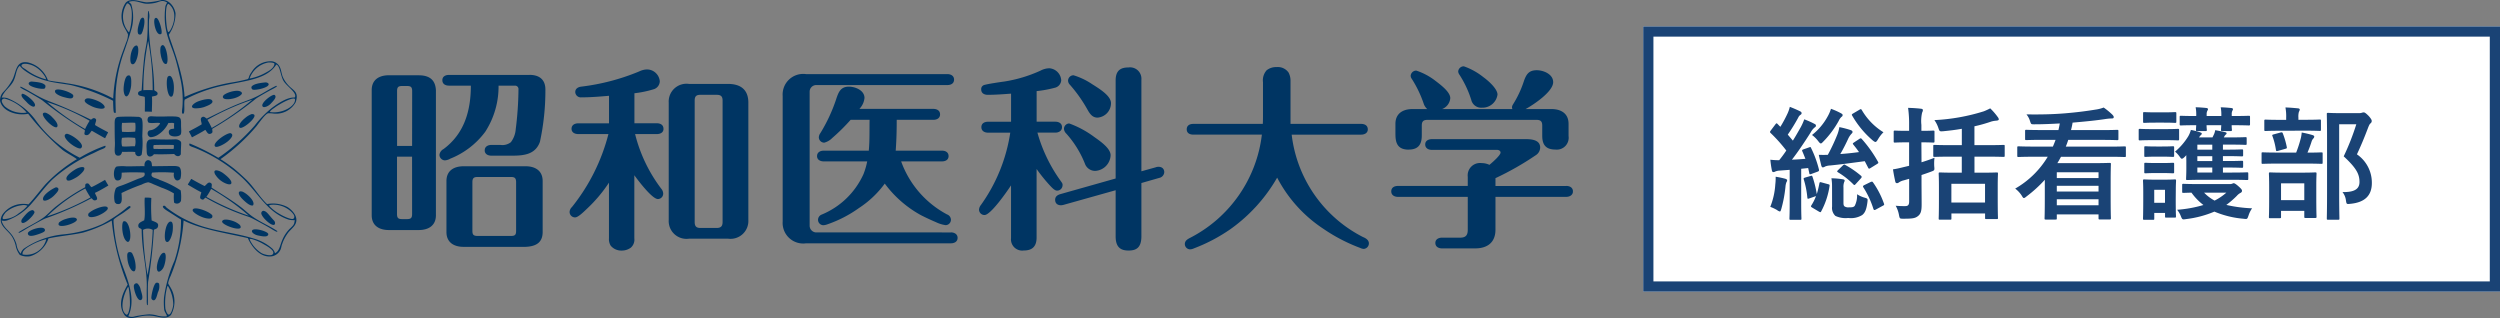
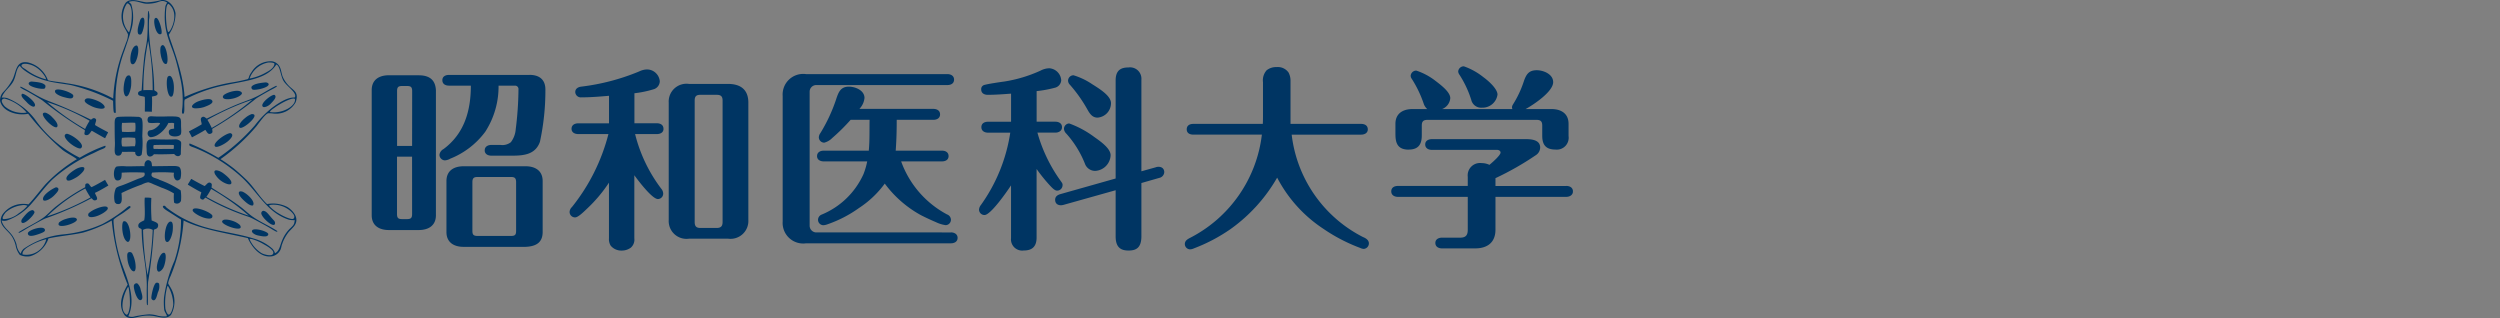
<svg xmlns="http://www.w3.org/2000/svg" width="245.105" height="31.181" viewBox="0 0 245.105 31.181">
  <rect x="0" y="0" width="245.105" height="31.181" fill="#808080" stroke="none" />
  <defs>
    <clipPath id="clip-path">
      <rect id="長方形_1" data-name="長方形 1" width="154.211" height="31.181" transform="translate(0 0)" fill="none" />
    </clipPath>
  </defs>
  <g id="グループ_13371" data-name="グループ 13371" transform="translate(-877.895 -585.409)">
    <g id="グループ_2" data-name="グループ 2" transform="translate(877.895 585.409)">
      <g id="グループ_1" data-name="グループ 1" clip-path="url(#clip-path)">
        <path id="パス_1" data-name="パス 1" d="M13.891,8.856c-.189.089-.356.113-.356.3,0,.3.412.231.658.347.032.471.007.972.006,1.407,0,.011.015.033.024.033.145,0,.522,0,.642.016.011,0,.026-.018.026-.029,0-.357.047-1.138,0-1.451.179-.076.524-.047.559-.274.023-.211-.19-.239-.334-.372.021-1.973-.458-4.057-.513-5.952-.009-.288,0-.7.01-.977a1.547,1.547,0,0,0-.045-.819h-.056v.074c-.054.886,0,1.794-.1,2.733-.056.513-.185,1.028-.252,1.547-.145,1.217-.2,2.248-.272,3.418m.638-4.841a25.054,25.054,0,0,1,.442,4.828,7.072,7.072,0,0,0-.914,0,24.17,24.17,0,0,1,.472-4.828m-.679-.672c.207-.237.492-1.552.168-1.611-.11-.02-.23.119-.265.223-.157.451-.353,1.075-.189,1.374a.216.216,0,0,0,.286.014M24.779,8.786c.313.094,1.653-.211,1.557-.55-.033-.114-.215-.168-.328-.156-.485.049-1.149.134-1.348.424a.239.239,0,0,0,.119.282M15.79,3.336c.121-.056.041-.514-.06-.856-.089-.285-.289-.889-.528-.689s.084,1.787.588,1.545m-.043,1.27a1.994,1.994,0,0,0,.01.74c.056.385.242.969.524.928.39-.069-.073-2.535-.534-1.668M13.018,6.3c.212-.006.35-.378.427-.634.149-.493.17-1.124-.037-1.206-.454-.021-.707,1.071-.607,1.606.034.147.105.238.217.234M22.635,9.7c.524-.065,1.093-.352,1.088-.576-.161-.425-1.258-.161-1.722.149-.125.092-.183.195-.133.3.088.192.5.166.767.132m-10-.485a2.669,2.669,0,0,0,.224-.84c.022-.437.054-1.108-.325-.972-.291.1-.405.893-.416,1.307-.013.454.194,1.078.517.505m6.5,1.4A2.7,2.7,0,0,0,20,10.5c.409-.153,1.039-.389.765-.683-.2-.227-.981-.019-1.366.134-.421.171-.914.607-.259.676M16.861,9.456c.179-.1.257-.938.119-1.483-.212-.833-.526-.445-.537-.445-.224.467-.024,2.179.418,1.928m8.927,1.018c.1.087.506-.029.775-.329.2-.223.64-.633.358-.834-.191-.137-1.532.877-1.133,1.163m-1.117.712a2.047,2.047,0,0,0-.642.386c-.306.244-.722.7-.541.93.259.305,2.174-1.356,1.183-1.316m-2.092,1.865c-.516.043-1.893,1.079-1.453,1.335.175.1.938-.252,1.339-.646.614-.6.12-.679.114-.689m-11.313,1c.022.5-.2,1.287.4,1.206.185-.026.252-.18.308-.375.379.031.832-.032,1.289.023a.342.342,0,0,0,.629.243,7.2,7.2,0,0,0,.06-1.771c.022-.786.089-1.609-.092-1.791a.482.482,0,0,0-.375-.13,18.05,18.05,0,0,0-1.879,0c-.4.039-.365.4-.365.874,0,.54.005,1.072.028,1.717m.69-2c.414.011,1-.05,1.3,0a2.853,2.853,0,0,1-.006.857,7.373,7.373,0,0,1-1.289.016,3.433,3.433,0,0,1,0-.873m-.006,1.467a5.712,5.712,0,0,1,1.288.006,1.677,1.677,0,0,1-.017.82c-.379-.017-.914.064-1.259.006a1.83,1.83,0,0,1-.012-.832m5.206-2.09c-.668-.049-1.213.051-2.336-.025a.476.476,0,0,0-.267.075.435.435,0,0,0,0,.546c.323.11.892-.032,1.112.05.091.034-.2.334-.388.47-.412.3-.6.174-.724.307a.372.372,0,0,0,.215.606,1.506,1.506,0,0,0,.647-.2,2.8,2.8,0,0,0,1.088-1.2c.179.02.468-.048.567.05a1.9,1.9,0,0,0,0,.486.341.341,0,0,1-.211.047c-.258.043-.375.176-.291.475.09.321.858.347,1.108.109.142-.137.067-.564.067-.9,0-.674.036-.852-.589-.9m-2.075,3.7c.592.02,1.278.01,1.991-.022.157.223.492.329.651.028.011-1.264.125-1.157-.142-1.361a.782.782,0,0,0-.4-.108c-.731.04-1.226.012-1.739.012a3.166,3.166,0,0,0-.806.022c-.38.164-.261.713-.261,1.123a1.639,1.639,0,0,0,.024.261c.1.4.495.314.685.045m-.017-.9c.579-.019,1.325-.028,1.961-.005a.869.869,0,0,1-.017.385c-.535,0-1.442.014-1.944,0a.5.5,0,0,1,0-.38m-2.321,9.2c.118-.555-.153-1.875-.632-1.72-.252.082-.179,1.805.4,2.019.132,0,.192-.13.229-.3m3.6.3c.289.093.55-.707.584-1.107.033-.425.046-.939-.243-.884l.013-.008c-.4.076-.6,1.114-.532,1.66.021.154.054.3.178.339M13.3,26.268A2.934,2.934,0,0,0,12.99,24.9a.281.281,0,0,0-.37-.168c-.21.072-.136.477-.125.672.045.488.31,1.184.618,1.2.125.006.173-.178.183-.336m2.082-.011c.033.716.524.245.658-.05.189-.409.327-1.331.077-1.418-.4-.094-.746,1.007-.735,1.468m-.047,1.468c-.267.048-.524,1.324-.489,1.516a.262.262,0,0,0,.2.2c.25.045.36-.511.438-.778a1.274,1.274,0,0,0,.118-.849.24.24,0,0,0-.265-.09m-1.834.093c-.144-.12-.36.028-.377.192-.03.351.31,1.479.657,1.416s.095-.716.017-1.01a1.114,1.114,0,0,0-.3-.6M25.178,12.33c.211-.267.836-1.166,1.111-1.224a3.579,3.579,0,0,1,.541.029,2.206,2.206,0,0,0,2.159-1.11c.359-1.036-.254-1.151-.7-1.649a2.938,2.938,0,0,1-.557-.819c-.134-.325-.144-.639-.279-.945a1.014,1.014,0,0,0-.784-.6,2.178,2.178,0,0,0-2.014,1.071c-.342.454-.185.569-.392.68a16.387,16.387,0,0,1-1.7.349A19.317,19.317,0,0,0,18.09,9.508C18,7,16.566,3.734,16.555,3.39a3.666,3.666,0,0,0,.655-2.065c-.079-.636-.631-1.4-1.375-1.32a7.014,7.014,0,0,1-1.461.226c-.692-.06-1.56-.488-2.052.042a2.349,2.349,0,0,0-.256,2.154c.09.262.414.718.483.955a2.073,2.073,0,0,1-.179.768c-.091.258-.214.573-.278.764A15.067,15.067,0,0,0,11.1,9.662a13.625,13.625,0,0,0-4.564-1.5c-.669-.125-1.1-.137-1.774-.275a.174.174,0,0,1-.082-.066A2.766,2.766,0,0,0,4,6.806a2.731,2.731,0,0,0-1.248-.682c-1.181-.216-1.144.83-1.5,1.62A5.333,5.333,0,0,1,.273,9.075,1.175,1.175,0,0,0,.01,9.9c.224,1.037,1.7,1.483,2.748,1.253A24.269,24.269,0,0,0,6.131,14.7c.446.344.963.567,1.409.906a14.579,14.579,0,0,0-3.069,2.453c-.547.616-1.121,1.4-1.679,1.982a2.5,2.5,0,0,0-2.556,1c-.558.975.468,1.44.925,2.136a2.954,2.954,0,0,1,.379.919,2.147,2.147,0,0,0,.4.893,1.678,1.678,0,0,0,1.041.127,2.756,2.756,0,0,0,1.774-1.741c1.1-.239,2.323-.332,3.394-.571a12.842,12.842,0,0,0,2.806-1.18,22.009,22.009,0,0,0,1.56,6.284c-.616,1.029-.959,2.108-.271,3.033.534.473,1.09.113,1.8.033a3.7,3.7,0,0,1,1.077.015c.658.133,1.242.309,1.643-.114a2.667,2.667,0,0,0-.056-2.706c-.078-.154-.222-.322-.222-.423a2.952,2.952,0,0,1,.245-.695A17.429,17.429,0,0,0,18,21.617c1.772.895,4.181,1.233,6.3,1.729.343.787,1.108,1.815,2.134,1.8A1.151,1.151,0,0,0,27.49,24.5c.1-.214.092-.381.182-.6a4,4,0,0,1,.643-1.168c.135-.15.4-.4.527-.57.581-.758-.129-1.518-.642-1.853a3.09,3.09,0,0,0-2.017-.3c-.768-.732-1.281-1.667-2.04-2.4q-.568-.547-1.174-1.056a15.369,15.369,0,0,0-1.351-.95,18.8,18.8,0,0,0,3.56-3.266m1.291-1.351c.009-.151.327-.333.494-.459a4.39,4.39,0,0,1,.433-.281c.413-.254,1.325-.723,1.518-.546.138.657-1.2,1.48-2.445,1.286m-.148-4.864c.448,0,.532.061.588.116-.033.479-.618.755-1,.963a5.035,5.035,0,0,1-1.439.5,2.4,2.4,0,0,1,1.848-1.577M16.529.38c1.166.909.186,2.762-.015,2.762S16.081.39,16.529.38m-4.1-.009c.058-.062.155-.042.257.075.51.545.062,2.759-.056,2.713a2.325,2.325,0,0,1-.2-2.788M2.156,6.338c.2-.187.858-.031,1.181.148.688.333,1.24,1.172,1.16,1.29a5.612,5.612,0,0,1-1.94-.943c-.155-.12-.6-.309-.4-.5M.456,10.42c-.112-.131-.483-.587-.138-.728.144-.059.172.006.211-.006a4.326,4.326,0,0,1,2.086,1.351A2.693,2.693,0,0,1,.456,10.42M.6,20.788a2.919,2.919,0,0,1,1.54-.666.923.923,0,0,1,.552.052,3.643,3.643,0,0,1-.84.726,2.4,2.4,0,0,1-1.505.584c-.243-.029.084-.532.253-.7m3.911,2.764a2.016,2.016,0,0,1-2.295,1.4c-.08-.369.411-.678.789-.887a5.927,5.927,0,0,1,1.45-.591c.131-.028.056.044.056.074m7.881,7.31c-.732-.459-.258-2.039.14-2.686.005-.021.07-.015.078.016a9.047,9.047,0,0,1,.125,1.779c-.032.315-.144.944-.343.891m4.595-1c-.021.324-.211.976-.433.992-.168.01-.321-.446-.343-.622A6.181,6.181,0,0,1,16.4,28.1a.08.08,0,0,1,.071-.058,3.7,3.7,0,0,1,.515,1.819m8.677-5.032a3.074,3.074,0,0,1-1.153-1.283c-.076-.146.078-.125.112-.125a4.88,4.88,0,0,1,1.264.544c.256.141.947.528.912.828-.033.425-.934.148-1.135.036m.911-4.748a2.517,2.517,0,0,1,2.033.73c.134.149.357.381.191.608-.138.189-.974-.191-1.375-.436a4.122,4.122,0,0,1-1.031-.8c-.039-.073.161-.1.182-.1m-5.168-4.61a21.331,21.331,0,0,0-2.777-1.394c-.082-.034-.069.13-.069.139.006.118.452.234.584.294a15.2,15.2,0,0,1,4.637,2.944c1.6,1.539,2.427,3.39,4.545,4.085a2.244,2.244,0,0,0,.576.043c-.078.372,0,.4-.522.87a3.481,3.481,0,0,0-.757,1.211c-.178.427-.23.948-.664,1.165a1.023,1.023,0,0,0-.247-.442,4.67,4.67,0,0,0-1.863-1.009c-1.561-.485-3.253-.664-4.86-1.142a11.26,11.26,0,0,1-3.643-1.869c-.086-.072-.125-.174-.237-.2a.165.165,0,0,0-.105.026c-.162.14.277.406.584.6.368.226,1.049.682,1.159.728a12.593,12.593,0,0,1-.634,4.024,13.461,13.461,0,0,0-1.032,3.607,6.488,6.488,0,0,0,.02,1.221c.045.256.306.514.241.645a2.585,2.585,0,0,1-.884-.068,2.946,2.946,0,0,0-.864-.131,9.915,9.915,0,0,0-1.375.2A.91.91,0,0,1,12.579,31c.89-1.9-.328-4.074-.808-5.666a15.646,15.646,0,0,1-.61-3.247,3.309,3.309,0,0,1-.026-.532c.067-.166.808-.57,1.036-.747.313-.241.654-.427.63-.518-.065-.25-.4.114-.589.258a14.476,14.476,0,0,1-2.176,1.417,11.939,11.939,0,0,1-3.787,1.011A8.267,8.267,0,0,0,2.32,24.393a.96.96,0,0,0-.289.477,1.626,1.626,0,0,1-.409-.9,3.153,3.153,0,0,0-.4-.858c-.334-.5-.938-.852-1.06-1.495A.917.917,0,0,0,.734,21.6,5.683,5.683,0,0,0,3.2,19.834c.691-.778,1.265-1.595,1.967-2.264a15.048,15.048,0,0,1,3.964-2.539c.213-.1.48-.244.726-.347.177-.075.616-.2.461-.4a13.941,13.941,0,0,0-2.5,1.178,11.746,11.746,0,0,1-4.413-3.8,6.478,6.478,0,0,0-2.7-2.046,1.8,1.8,0,0,0-.538-.047c.245-.716.913-1.054,1.2-1.718.235-.545.229-1.128.576-1.4a2.367,2.367,0,0,0,.571.531A6.064,6.064,0,0,0,4.6,7.927c.759.208,1.571.271,2.386.424a19.143,19.143,0,0,1,4.1,1.528c.011.2.015,1.2.116,1.177.052-.01.151.051.149-.034-.006-.3-.021-.713-.021-.866a13.916,13.916,0,0,1,.888-5.23c.234-.7.418-1.212.618-1.9A4.335,4.335,0,0,0,12.868.421c-.046-.1-.322-.218-.162-.263.56-.161,1.036.134,1.547.2a3.272,3.272,0,0,0,.83-.05c.491-.065.791-.406,1.308-.048a1.663,1.663,0,0,0-.172.338c-.3,2.348.427,3.418.918,4.972.19.6.341,1.246.485,1.889a9.477,9.477,0,0,1,.263,3.044c-.022.173-.093.629.017.642,0,0,.084.012.1-.014.152-.188,0-1.13.115-1.365a14.276,14.276,0,0,1,3.9-1.4c1.936-.438,4.159-.568,5.073-2.038.378.125.4,1.071.7,1.594.314.543,1.343,1.149,1.125,1.612-.05.109-.553-.246-2.3,1.077a10.175,10.175,0,0,0-1.638,1.69,18.47,18.47,0,0,1-3.568,3.169m-5.792,2.144c-.4-.2-.958-.187-.7-.692a13.9,13.9,0,0,1,2.147.015c-.134.478.215,1.035.612.6.06-.066.209-1.051-.17-1.2a1.552,1.552,0,0,0-.537-.062c-.679,0-1.53.026-2.065.016-.023-.18-.017-.374-.131-.482-.33-.289-.67.057-.6.485-.534-.013-1.183.019-1.752.017a4.229,4.229,0,0,0-.963.011c-.369.11-.41,1.331.019,1.368.513.044.435-.494.457-.761a20.064,20.064,0,0,1,2.216-.006c.194.443-.386.517-.632.617-.58.237-.948.407-1.461.6-.3.113-.606.172-.707.339a2.243,2.243,0,0,0-.106,1.3c.018.1.089.121.158.2.6.156.565-.331.51-1.054a19.161,19.161,0,0,1,1.986-.832,2.12,2.12,0,0,1,.639-.223,2.631,2.631,0,0,1,.52.2c.312.122.782.328.782.328a6.2,6.2,0,0,1,1.214.567,4.207,4.207,0,0,0,.017.9.432.432,0,0,0,.675-.177,4.162,4.162,0,0,0-.028-1.02,9.68,9.68,0,0,0-2.1-1.043m-.134,4.608c.1-.365-.131-.42-.616-.618a17.368,17.368,0,0,1-.031-2.179.052.052,0,0,0-.026-.032,2.756,2.756,0,0,0-.592-.028.028.028,0,0,0-.026.023c-.06.534.078,1.6-.054,2.2-.244.136-.618.25-.578.571.028.239.218.172.33.337.011,2.124.522,3.8.5,5.6-.013.388-.01.838,0,1.237a2.573,2.573,0,0,0,.022.559c.019.02.03.024.069,0,.058-.125-.02-1.677.041-2.278a46.808,46.808,0,0,0,.56-5.053c-.026-.119.33-.073.4-.341m-1.019,4.742a30.571,30.571,0,0,1-.438-4.435.94.94,0,0,1,.948,0,29.6,29.6,0,0,1-.51,4.433m6.359-14.348a33.453,33.453,0,0,0,4.259-2.941c.231-.173,1.23-.74,1.481-.866s.629-.322.582-.382a.1.1,0,0,0-.089-.012c-.8.382-1.421.851-2.289,1.221-.474.2-.961.365-1.446.56-1.131.467-2,.918-3.054,1.427-.165-.115-.28-.242-.443-.153-.259.143-.061.452-.048.711-.4.254-.849.476-1.229.684-.01.006-.023.028-.019.036.067.121.235.435.28.54,0,.01.026.014.035.009.316-.171,1.021-.538,1.276-.725.148.111.226.492.532.379s.121-.3.172-.488m-.064-.073a6.935,6.935,0,0,0-.423-.8,25.316,25.316,0,0,1,4.412-1.978,26.563,26.563,0,0,1-3.989,2.775M4.344,8.692c.1-.03.138-.24.1-.317-.2-.289-.811-.328-1.3-.378-.115-.012-.3.042-.328.157-.1.338,1.213.632,1.526.538M6.43,9.57c.269.055.612.158.716-.027a.208.208,0,0,0-.052-.3c-.438-.345-1.757-.7-1.7-.28-.021.223.524.5,1.041.6m2.651.9a2.691,2.691,0,0,0,.845.2c.657-.012.207-.49-.2-.694-.37-.187-1.125-.461-1.347-.252-.3.269.306.559.7.746M2.154,9.217c-.2.208.287.6.485.822.27.3.625.491.728.4.4-.286-1.051-1.4-1.213-1.226m2.959,2.274a1.722,1.722,0,0,0-.612-.43c-.98-.155.724,1.662,1.086,1.4.2-.213-.185-.7-.474-.967m1.438,1.623c-.007.01-.505.055.069.695.375.419,1.125.844,1.3.731.528-.352-.851-1.349-1.364-1.426m4.026-.154c-.382-.208-.865-.449-1.261-.7.011-.259.224-.522.01-.641-.163-.09-.243,0-.407.116-1.056-.509-2.006-.96-3.138-1.427-.485-.2-.864-.332-1.338-.534C3.575,9.4,2.87,8.891,2.068,8.51a.1.1,0,0,0-.09.01c-.046.062.316.25.581.383s1.341.762,1.576.927a35.989,35.989,0,0,0,4.174,2.922c.05.185-.176.456.134.495s.414-.316.56-.427c.02.011.962.554,1.276.724.009.005.033,0,.037-.008.045-.105.211-.42.278-.541.006-.006-.007-.03-.017-.035m-2.235-.312A23.539,23.539,0,0,1,4.62,10.009,22.472,22.472,0,0,1,8.788,11.84a7.207,7.207,0,0,0-.446.808M3.378,20.834c.028-.1-.1-.225-.187-.233-.351.016-.72.47-1.02.856-.069.089-.12.272-.04.36.236.261,1.161-.667,1.247-.983m1.94-1.682c.192-.195.491-.489.394-.677A.227.227,0,0,0,5.4,18.4c-.453.2-1.386.847-1.147,1.234.174.14.7-.109,1.069-.483m2.2-1.783a2.752,2.752,0,0,0,.646-.583c.361-.551-.288-.448-.687-.229-.364.2-1.017.666-.97.968.052.4.634.063,1.011-.156m-4.789,5.5c0,.424.647.217.931.125.74-.238.759-.339.74-.471-.1-.479-1.671.039-1.671.346m3.729-1.4a1.837,1.837,0,0,0-.668.339c-.442.772,1.864.076,1.743-.305-.095-.273-.7-.165-1.075-.034m2.2-.506c.006.01-.189.475.649.278.547-.129,1.252-.588,1.258-.8.013-.516-1.6.1-1.907.517m1.612-3.307c-.379.211-.873.5-1.3.7C8.751,18.2,8.756,17.9,8.46,18c-.175.061-.05.339-.142.375A19.508,19.508,0,0,0,5.549,20.2c-.421.307-.908.869-1.33,1.165-.774.539-1.6.9-2.354,1.376a.1.1,0,0,0-.038.082c.028.071.6-.3.857-.452s1.513-.867,1.785-.961a32.34,32.34,0,0,0,4.469-1.961c.115-.058.147.28.46.177s-.069-.537-.086-.722c.3-.117.978-.52,1.291-.7a.034.034,0,0,0,.012-.036c-.064-.093-.243-.4-.31-.523,0-.008-.03-.009-.039,0M4.624,21.21a15.726,15.726,0,0,1,3.739-2.729,8.2,8.2,0,0,0,.513.876A24.4,24.4,0,0,1,4.624,21.21m22.3.8c.082-.086.036-.283-.046-.37-.569-.595-.707-.942-1.074-.973a.252.252,0,0,0-.189.252c.046.394,1.066,1.345,1.309,1.091M24.8,20.138c.268-.342-.493-1.1-.982-1.328-.138-.06-.321-.074-.378.015-.114.169.151.515.339.7.4.4.788.694,1.021.612M21.624,17.69c.343.273.91.5,1.039.323.157-.291-.449-.782-.78-1.032-.365-.273-1.076-.5-.8.1a2.425,2.425,0,0,0,.539.613M24.7,22.658c-.021.132.235.36.632.435.292.055.93.22.971-.125.035-.285-1.592-.734-1.6-.31m-1.847-.984c-.368-.137-.976-.254-1.075.017-.127.379,2.286,1.194,1.739.366a1.976,1.976,0,0,0-.664-.383M18.889,20.63c.013.2.731.643,1.28.76.841.177.632-.277.638-.287-.323-.406-1.948-.98-1.918-.473m-.459-2.516c.315.185,1.009.607,1.306.731-.017.185-.213.538-.045.654.349.238.336-.192.5-.1a22.574,22.574,0,0,0,4.233,1.873c.278.094,1.88.979,2.121,1.131.257.16.612.378.641.307.009-.02-.017-.071-.038-.084-.756-.5-1.644-.857-2.424-1.417-.427-.308-.718-.607-1.1-.9-1-.751-1.881-1.266-2.883-1.917.01-.2.084-.358-.08-.452-.263-.152-.386.157-.6.3-.431-.214-.9-.467-1.282-.69-.009-.006-.037,0-.039,0-.071.12-.252.426-.319.518a.033.033,0,0,0,.011.036m2.267.416a22.238,22.238,0,0,1,3.7,2.628A23.509,23.509,0,0,1,20.234,19.3a6.347,6.347,0,0,0,.463-.774M51.52,16.3H45.454c-.937,0-1.683.42-1.683,1.453v4.995c0,1.033.746,1.454,1.683,1.454H51.52c.957-.039,1.683-.364,1.683-1.454V17.752c0-1.033-.746-1.453-1.683-1.453M50.6,22.632c0,.383-.1.5-.5.5H46.832c-.4,0-.517-.114-.517-.5V17.867c0-.382.116-.516.517-.516H50.1c.383,0,.5.134.5.516Zm1.32-15.288h-7.9c-.344,0-.651.153-.651.516,0,.383.307.536.651.536h2.143c0,2.411-.612,4.688-2.679,6.218a.75.75,0,0,0-.4.574.56.56,0,0,0,.536.536,1.24,1.24,0,0,0,.535-.172,7.906,7.906,0,0,0,3.425-2.64,8.179,8.179,0,0,0,1.3-4.516h1.627a.333.333,0,0,1,.326.364,33.185,33.185,0,0,1-.269,3.9,2.391,2.391,0,0,1-.478,1.282,1.346,1.346,0,0,1-1.014.268h-.9c-.325,0-.65.153-.65.536,0,.363.325.516.65.516H50.2c1.167,0,2.295-.115,2.736-1.358a23.831,23.831,0,0,0,.536-5.128c0-1-.632-1.435-1.55-1.435m-10.869.038H38.126c-.938,0-1.683.421-1.683,1.455V21.1c0,1.034.745,1.454,1.683,1.454h2.927c.938,0,1.685-.42,1.685-1.454V8.837c-.057-1.053-.689-1.455-1.685-1.455m-.65,13.6c0,.383-.116.5-.5.5h-.479c-.382,0-.5-.115-.5-.5V15.361H40.4Zm0-6.677H38.93V8.932c0-.383.115-.5.5-.5h.479c.381,0,.5.115.5.5Zm24.645-1.684c0-.383-.307-.536-.652-.536H62.2V9.142a10.375,10.375,0,0,0,1.855-.382.84.84,0,0,0,.632-.785A1.268,1.268,0,0,0,63.44,6.808,1.832,1.832,0,0,0,62.674,7a21.442,21.442,0,0,1-5.681,1.493c-.307.038-.594.191-.594.536a.544.544,0,0,0,.594.516c.917,0,1.817-.076,2.716-.153v2.7H56.686c-.325,0-.651.153-.651.536,0,.364.326.516.651.516h2.966A18.96,18.96,0,0,1,56.074,20.3a.7.7,0,0,0-.23.479.535.535,0,0,0,.536.536c.287,0,.784-.479,1.2-.88a14.021,14.021,0,0,0,2.124-2.527v5.454a1.21,1.21,0,0,0,.172.727,1.345,1.345,0,0,0,1.071.478,1.5,1.5,0,0,0,.9-.286,1.045,1.045,0,0,0,.344-.919v-6.18c.364.5,1.741,2.334,2.314,2.334a.531.531,0,0,0,.517-.536.759.759,0,0,0-.191-.478,14.768,14.768,0,0,1-2.565-5.358H64.4c.345,0,.652-.152.652-.516m6.333-4.4H67.553a1.745,1.745,0,0,0-1.99,1.837v11.5a1.745,1.745,0,0,0,1.99,1.836h3.828a1.752,1.752,0,0,0,1.989-1.836v-11.5c0-1.263-.745-1.837-1.989-1.837m-.537,13.547c0,.4-.171.574-.573.574H68.663c-.4,0-.555-.173-.555-.574V9.851c0-.4.153-.555.555-.555h1.608c.4,0,.573.152.573.555Zm9.74-.746a.557.557,0,0,0-.383.516.532.532,0,0,0,.517.536A1.293,1.293,0,0,0,81.1,22a12.019,12.019,0,0,0,3.118-1.607A9.707,9.707,0,0,0,86.745,18a10.944,10.944,0,0,0,3.483,3.061c.286.153.956.478,1.549.727a3.163,3.163,0,0,0,.938.287.532.532,0,0,0,.517-.536.57.57,0,0,0-.382-.516,9.545,9.545,0,0,1-4.5-5.2h4c.343,0,.65-.153.65-.516,0-.383-.307-.536-.65-.536H87.816c.077-1.014.1-2.029.1-3.024h3.6c.325,0,.65-.153.65-.535s-.325-.536-.65-.536H84.257a1.792,1.792,0,0,0,.5-1.072c0-.745-.9-1.109-1.531-1.109-.843,0-1.035.593-1.263,1.282a15.964,15.964,0,0,1-1.531,3.272.753.753,0,0,0-.153.42.532.532,0,0,0,.535.518,1.738,1.738,0,0,0,.785-.46,19.478,19.478,0,0,0,1.8-1.78h1.857c-.02.995.018,2.029-.078,3.024H80.756c-.325,0-.651.153-.651.536,0,.363.326.516.651.516h4.266a7.076,7.076,0,0,1-.362,1.244,7.716,7.716,0,0,1-4.076,3.961m12.648,1.76H80.009a.664.664,0,0,1-.63-.632V8.97a.65.65,0,0,1,.63-.631H92.887c.345,0,.651-.153.651-.536,0-.364-.306-.536-.651-.536H79.035a2.018,2.018,0,0,0-2.3,2.144v12.3a2.018,2.018,0,0,0,2.3,2.143h14.2c.325,0,.65-.153.65-.536,0-.363-.325-.535-.65-.535m13.394-12.016c.228.4.478.765.975.765a1.421,1.421,0,0,0,1.32-1.416c0-.707-1.071-1.378-1.836-1.856a6.747,6.747,0,0,0-1.838-.88.534.534,0,0,0-.535.536.593.593,0,0,0,.171.383,13.939,13.939,0,0,1,1.743,2.468m-.269,5.261a1.069,1.069,0,0,0,1.015.727,1.6,1.6,0,0,0,1.511-1.53c0-.67-.957-1.34-1.608-1.8a9.549,9.549,0,0,0-2.449-1.321.531.531,0,0,0-.515.536.712.712,0,0,0,.229.459,9.892,9.892,0,0,1,1.817,2.927m-2.181,2.125c0-.153-.037-.192-.153-.364a14.953,14.953,0,0,1-2.315-4.784h1.761c.325,0,.649-.172.649-.536,0-.382-.324-.535-.649-.535h-1.838v-3a11.579,11.579,0,0,0,1.779-.326.808.808,0,0,0,.632-.727,1.257,1.257,0,0,0-1.166-1.186,1.924,1.924,0,0,0-.862.23,13.617,13.617,0,0,1-3.558,1.071c-.442.058-1.589.23-1.914.326a.416.416,0,0,0-.345.459c0,.363.307.517.632.517.765,0,1.53-.058,2.295-.115v2.755H96.867c-.344,0-.651.153-.651.535,0,.364.307.536.651.536h2.181a16.36,16.36,0,0,1-2.87,7.08.826.826,0,0,0-.192.459.536.536,0,0,0,.537.536c.612,0,2.239-2.354,2.6-2.908v5.185a1.1,1.1,0,0,0,1.244,1.2c.728,0,1.263-.286,1.263-1.281V16.567a15.7,15.7,0,0,0,1.226,1.53c.343.382.573.593.784.593a.534.534,0,0,0,.535-.535m9.164-1.761-1.434.4V7.8a1.112,1.112,0,0,0-1.262-1.187c-.671,0-1.263.211-1.263,1.263V17.5l-5.416,1.531c-.267.076-.516.229-.516.554,0,.479.421.613.822.5l5.11-1.435v4.535c0,1.147.592,1.377,1.263,1.377.687,0,1.262-.21,1.262-1.4V17.944l1.742-.5a.612.612,0,0,0,.5-.556c0-.459-.4-.611-.805-.5m20.321,6.869A12.96,12.96,0,0,1,126.639,13.2h6.812c.324,0,.651-.153.651-.517,0-.383-.308-.536-.651-.536h-6.926V7.937a1.7,1.7,0,0,0-.192-.823,1.276,1.276,0,0,0-1.168-.536,1.49,1.49,0,0,0-.976.307,1.466,1.466,0,0,0-.363,1.167v3.176c0,.306,0,.612-.018.918H117c-.363,0-.651.153-.651.536,0,.364.288.517.651.517h6.717a13.1,13.1,0,0,1-7,10.1c-.267.135-.553.287-.553.632a.526.526,0,0,0,.516.517,1.031,1.031,0,0,0,.382-.1,16.555,16.555,0,0,0,3.6-1.9,15.911,15.911,0,0,0,4.553-5.032,13.407,13.407,0,0,0,4.555,5.032,16.638,16.638,0,0,0,3.577,1.856,1.025,1.025,0,0,0,.345.1.544.544,0,0,0,.517-.536c0-.325-.287-.5-.536-.612m4.439-8.591c1.033,0,1.283-.612,1.283-1.4v-.957c0-.4.153-.555.554-.555h10.7c.4,0,.555.154.555.555v.995c0,.766.249,1.359,1.281,1.359a1.164,1.164,0,0,0,1.3-1.32V12.146c0-1.033-.746-1.454-1.684-1.454h-2.525c.765-.421,2.7-1.7,2.7-2.64,0-.785-.957-1.167-1.608-1.167-.765,0-1.034.382-1.282,1.128a10.163,10.163,0,0,1-1.033,2.2.682.682,0,0,0-.116.287.714.714,0,0,0,.039.191h-6.888a1.248,1.248,0,0,0,.8-1.072c0-.574-.862-1.243-1.416-1.664a6.24,6.24,0,0,0-1.914-1.033.548.548,0,0,0-.554.516.508.508,0,0,0,.095.269,11.178,11.178,0,0,1,1.168,2.41,1.226,1.226,0,0,0,.362.574h-1.435c-.936,0-1.683.421-1.683,1.454v.938c0,.785.1,1.588,1.3,1.588m6.123-4.937a.991.991,0,0,0,1.052.824,1.486,1.486,0,0,0,1.532-1.283c0-.574-.92-1.378-1.4-1.722a6.483,6.483,0,0,0-1.9-1.052.548.548,0,0,0-.554.516.662.662,0,0,0,.134.326,10.1,10.1,0,0,1,1.129,2.391m9.338,8.5h-6.946v-.766a28.664,28.664,0,0,0,3.961-2.257.9.9,0,0,0,.421-.746c0-.651-.632-.823-1.36-.823h-9.259c-.327,0-.651.153-.651.516,0,.383.324.536.651.536h6.39c.153,0,.345.077.345.268,0,.229-.633.823-1.092,1.2a1.775,1.775,0,0,0-.764-.172,1.211,1.211,0,0,0-1.359,1.34v.9h-6.85c-.344,0-.65.153-.65.535,0,.364.306.536.65.536h6.85v3.234c0,.536-.21.765-.746.765h-1.78c-.325,0-.651.154-.651.517,0,.383.326.536.651.536h3.252c1.168,0,1.991-.555,1.991-1.837V19.3h6.946c.324,0,.649-.172.649-.536,0-.382-.325-.535-.649-.535" fill="#003563" />
      </g>
    </g>
    <g id="長方形_2" data-name="長方形 2" transform="translate(1039 588)" fill="#fff" stroke="#1a4375" stroke-width="1">
-       <rect width="84" height="26" stroke="none" />
-       <rect x="0.5" y="0.5" width="83" height="25" fill="none" />
-     </g>
-     <path id="パス_554" data-name="パス 554" d="M3.72-5.952c-.144.048-.168.1-.12.2.108.24.2.48.3.732-.444.036-.888.072-1.32.084.576-.744,1.212-1.68,1.848-2.688A1.567,1.567,0,0,1,4.8-8.088c.1-.06.132-.108.132-.192s-.036-.108-.144-.168a8.346,8.346,0,0,0-1-.444,5.358,5.358,0,0,1-.336.756c-.252.444-.5.888-.78,1.332l-.5-.588a18.439,18.439,0,0,0,1.02-1.656.653.653,0,0,1,.228-.288.185.185,0,0,0,.108-.156c0-.072-.036-.132-.156-.192-.3-.144-.648-.3-1-.432a3.316,3.316,0,0,1-.216.636,12.454,12.454,0,0,1-.708,1.32c-.1-.084-.18-.18-.276-.276S1.056-8.52.96-8.4l-.444.588C.468-7.74.432-7.7.432-7.656a.162.162,0,0,0,.06.108A14.811,14.811,0,0,1,2.028-5.832c-.216.324-.444.636-.7.948a7.351,7.351,0,0,1-.864-.048,9.935,9.935,0,0,0,.144,1.02c.024.12.06.192.144.192a.339.339,0,0,0,.18-.048,1.239,1.239,0,0,1,.456-.1l.972-.072V-.744c0,1.1-.024,1.5-.024,1.572,0,.12.012.132.132.132h.912c.12,0,.132-.012.132-.132,0-.06-.024-.468-.024-1.572v-3.3l.684-.072.108.492c.024.144.048.144.216.084l.588-.216c.144-.048.168-.1.144-.216a10.255,10.255,0,0,0-.768-2.1c-.048-.12-.06-.12-.192-.072Zm4.944-.672c-.12.084-.144.108-.072.2.192.24.384.48.564.744-.612.084-1.188.144-1.836.192.3-.5.636-1.188.792-1.536a1.87,1.87,0,0,1,.3-.444c.072-.072.108-.108.108-.18,0-.1-.06-.144-.192-.192a8.984,8.984,0,0,0-1.1-.288A3.373,3.373,0,0,1,7-7.32a18.714,18.714,0,0,1-.9,1.908c-.288.012-.564.012-.888,0,.072.348.168.732.24,1.032.036.132.084.2.156.2A.407.407,0,0,0,5.82-4.26a1.456,1.456,0,0,1,.516-.108c1.092-.108,2.2-.264,3.384-.42l.324.624c.036.072.06.108.108.108a.3.3,0,0,0,.132-.06l.648-.4c.132-.084.144-.108.084-.216A12.391,12.391,0,0,0,9.432-6.96c-.048-.048-.072-.072-.108-.072a.3.3,0,0,0-.132.06ZM6.516-.336A1.075,1.075,0,0,0,6.84.576,2.346,2.346,0,0,0,8.1.78,2.107,2.107,0,0,0,9.468.492c.252-.2.42-.5.516-1.284.036-.324.024-.324-.276-.42a2.647,2.647,0,0,1-.744-.336,2.21,2.21,0,0,1-.228,1.14c-.132.156-.324.144-.552.144a.667.667,0,0,1-.432-.084c-.108-.072-.12-.192-.12-.408V-2.208A1.347,1.347,0,0,1,7.7-2.736a.34.34,0,0,0,.048-.156c0-.048-.048-.1-.168-.12a7.669,7.669,0,0,0-1.128-.1,4.615,4.615,0,0,1,.06.78ZM3.864-3.18c-.144.048-.156.072-.12.192a8.811,8.811,0,0,1,.348,1.764c.012.132.036.144.2.084l.648-.228a4.626,4.626,0,0,1-.456.912c-.06.1-.06.132.1.228l.624.372c.144.084.192.1.24-.012a7.526,7.526,0,0,0,.816-2.46c.024-.132.012-.168-.12-.2l-.66-.18c-.156-.048-.192-.024-.216.108A9.471,9.471,0,0,1,5.016-1.56,10.255,10.255,0,0,0,4.6-3.252c-.048-.12-.06-.132-.2-.084ZM6.408-9.924a3.652,3.652,0,0,1-.336.768,5.87,5.87,0,0,1-1.524,1.8,2.928,2.928,0,0,1,.588.576c.132.168.2.252.276.252s.12-.06.24-.18A9.278,9.278,0,0,0,7.164-8.736a1.3,1.3,0,0,1,.276-.4.18.18,0,0,0,.108-.18c0-.06-.024-.084-.132-.156A7.1,7.1,0,0,0,6.408-9.924Zm2.172.456c-.144.084-.156.12-.084.228a9.263,9.263,0,0,0,2,2.412c.132.108.216.156.276.156s.132-.072.24-.252a3.33,3.33,0,0,1,.54-.7A6.252,6.252,0,0,1,9.432-9.8c-.06-.1-.1-.12-.228-.036ZM.456-.312A4.1,4.1,0,0,1,1.116,0a.745.745,0,0,0,.276.144c.072,0,.1-.1.156-.288a12.613,12.613,0,0,0,.4-2.16,1.555,1.555,0,0,1,.1-.444.252.252,0,0,0,.06-.18c0-.048-.06-.1-.2-.144a9.223,9.223,0,0,0-.924-.192A5.362,5.362,0,0,1,.948-2.5,7.034,7.034,0,0,1,.456-.312ZM9.684-2.448c-.144.072-.168.12-.1.228a8.791,8.791,0,0,1,.984,2.112c.048.132.108.132.24.06l.66-.36c.156-.072.18-.108.132-.228A8.413,8.413,0,0,0,10.536-2.7c-.072-.1-.108-.1-.24-.048ZM7.1-3.912c-.06.06-.084.1-.084.132s.048.06.108.1A7.617,7.617,0,0,1,8.6-2.52c.084.1.12.1.252-.048l.48-.528A.309.309,0,0,0,9.42-3.24a.206.206,0,0,0-.1-.144A8.844,8.844,0,0,0,7.812-4.416c-.108-.06-.132-.06-.24.048Zm12.132-1.32V-3.66H18.6c-1.056,0-1.416-.024-1.5-.024-.12,0-.132.012-.132.132,0,.072.024.408.024,1.356v.972c0,1.656-.024,1.968-.024,2.04,0,.12.012.132.132.132h.984c.12,0,.132-.012.132-.132V.336h3.3V.768c0,.108.012.12.132.12h1c.12,0,.132-.012.132-.12,0-.072-.024-.384-.024-2.04V-2.364c0-.78.024-1.116.024-1.188,0-.12-.012-.132-.132-.132-.072,0-.444.024-1.512.024h-.66V-5.232H21.7c1.152,0,1.548.024,1.608.024.12,0,.132-.012.132-.144v-.912c0-.108-.012-.12-.132-.12-.06,0-.456.024-1.608.024H20.472V-8.208a14.3,14.3,0,0,0,1.656-.468,2.375,2.375,0,0,1,.48-.084c.156-.012.252-.048.252-.132a.373.373,0,0,0-.084-.2,6.256,6.256,0,0,0-.756-.876,6.059,6.059,0,0,1-.624.288,19.175,19.175,0,0,1-4.848.864,2.959,2.959,0,0,1,.384.756c.12.36.12.36.48.336.612-.06,1.224-.132,1.824-.24V-6.36H18.2c-1.164,0-1.56-.024-1.632-.024-.12,0-.132.012-.132.12v.912c0,.132.012.144.132.144.072,0,.468-.024,1.632-.024Zm-1.02,2.664h3.3V-.732h-3.3Zm-2.94-4.068c.828,0,1.08.024,1.152.024.12,0,.132-.012.132-.132v-.912c0-.12-.012-.132-.132-.132-.072,0-.324.024-1.152.024V-8.34a3.682,3.682,0,0,1,.072-1.212A.611.611,0,0,0,15.42-9.8c0-.072-.072-.12-.192-.132-.408-.048-.816-.072-1.26-.084a11.47,11.47,0,0,1,.1,1.7v.552h-.192c-.852,0-1.116-.024-1.188-.024-.12,0-.132.012-.132.132v.912c0,.12.012.132.132.132.072,0,.336-.024,1.188-.024h.192v2.3l-.5.12c-.408.1-.672.168-1.08.228.06.42.156.9.228,1.212a.164.164,0,0,0,.168.144.3.3,0,0,0,.18-.072,1.371,1.371,0,0,1,.456-.2l.552-.156V-.84c0,.336-.108.456-.384.456a8.672,8.672,0,0,1-.936-.036,2.9,2.9,0,0,1,.324.912c.072.372.084.36.456.36.816,0,1.116-.036,1.38-.24.312-.228.384-.54.384-1.152s-.012-1.584-.012-2.424v-.468c.324-.108.636-.216.924-.324.36-.132.36-.132.324-.516a5.02,5.02,0,0,1,.024-.852c-.42.168-.852.312-1.272.444Zm12.1,5.256c0,1.728-.024,2.124-.024,2.184,0,.12.012.132.132.132h.936c.12,0,.132-.012.132-.132V.432H32.64v.36c0,.12.012.132.132.132h.948c.12,0,.132-.012.132-.132,0-.072-.024-.444-.024-2.2V-2.772c0-1.26.024-1.632.024-1.716,0-.12-.012-.132-.132-.132-.072,0-.588.024-1.608.024H28.6c.132-.2.24-.408.36-.624h4.728c1.068,0,1.428.024,1.5.024.12,0,.132-.012.132-.132v-.78c0-.12-.012-.132-.132-.132-.072,0-.432.024-1.5.024h-4.26a6.172,6.172,0,0,0,.24-.66h3.168c1.152,0,1.548.024,1.62.024.12,0,.132-.012.132-.132v-.744c0-.12-.012-.132-.132-.132-.072,0-.468.024-1.62.024H29.94a7.194,7.194,0,0,0,.156-.732c1.128-.1,2.136-.192,3.192-.348a4.5,4.5,0,0,1,.624-.06c.156,0,.216-.024.216-.132,0-.084-.036-.132-.132-.24a6.937,6.937,0,0,0-.852-.7,3.522,3.522,0,0,1-.78.2c-.888.144-1.872.276-3.06.372s-2.388.12-3.732.1a1.866,1.866,0,0,1,.348.648c.108.324.108.324.4.324.852,0,1.68-.036,2.52-.084-.036.228-.084.444-.132.648H27.192c-1.164,0-1.548-.024-1.62-.024-.12,0-.132.012-.132.132v.744c0,.12.012.132.132.132.072,0,.456-.024,1.62-.024h1.236c-.084.228-.168.444-.264.66H26.316c-1.068,0-1.428-.024-1.5-.024-.132,0-.144.012-.144.132v.78c0,.12.012.132.144.132.072,0,.432-.024,1.5-.024H27.66A8.85,8.85,0,0,1,24.468-2.1a2.721,2.721,0,0,1,.624.66c.108.18.156.264.228.264s.144-.06.276-.168a12.781,12.781,0,0,0,1.776-1.62Zm1.176.912v-.588H32.64v.588ZM32.64-3.7v.564H28.548V-3.7ZM28.548-1.812v-.564H32.64v.564Zm12.7-3.564c-.012.18,0,.372,0,.588v.672c0,.612-.024.948-.024,1.044,0,.12,0,.132.132.132.072,0,.444-.024,1.536-.024h2.76c1.092,0,1.464.024,1.536.024.12,0,.132-.012.132-.132v-.48c0-.132-.012-.144-.132-.144-.072,0-.444.024-1.536.024h-.816v-.492h.576c.768,0,1.2.024,1.272.024.12,0,.132-.012.132-.144v-.4c0-.132-.012-.144-.132-.144-.072,0-.5.024-1.284.024h-.564v-.48H45.4c.78,0,1.2.024,1.272.024.132,0,.144-.012.144-.132v-.42c0-.12-.012-.132-.144-.132-.072,0-.492.024-1.272.024h-.564v-.492h.84c.972,0,1.284.024,1.356.024.12,0,.132-.012.132-.132v-.492c0-.12-.012-.132-.132-.132-.072,0-.384.024-1.356.024h-.756l.036-.06a.712.712,0,0,1,.156-.216.155.155,0,0,0,.084-.132c0-.036-.036-.072-.12-.1-.276-.06-.648-.144-1-.2a1.536,1.536,0,0,1-.108.384l-.156.324h-1.32a1.233,1.233,0,0,1,.168-.216.207.207,0,0,0,.1-.156c0-.06-.024-.072-.18-.132a5.741,5.741,0,0,0-.888-.228,2.458,2.458,0,0,1-.264.636A6.186,6.186,0,0,1,40.14-5.724a2.506,2.506,0,0,1,.468.516c.084.108.132.18.2.18s.156-.06.288-.192Zm1.08-.54v-.492h1.464v.492Zm0,2.244v-.492h1.464v.492Zm0-1.128v-.48h1.464v.48Zm.156,2.256c-1.068,0-1.44-.024-1.512-.024-.12,0-.132.012-.132.144v.612c0,.12.012.132.132.132.048,0,.276-.012.78-.024A5.65,5.65,0,0,0,42.924-.492a12.158,12.158,0,0,1-2.58.468,2.224,2.224,0,0,1,.36.612c.144.36.156.36.528.3A10.168,10.168,0,0,0,44,.156a9.305,9.305,0,0,0,2.856.7c.372.048.36.048.492-.324a2.516,2.516,0,0,1,.348-.7A13.526,13.526,0,0,1,45.168-.5,8.809,8.809,0,0,0,46.2-1.392a1.222,1.222,0,0,1,.36-.288c.108-.06.144-.108.144-.216,0-.084-.06-.18-.36-.444s-.4-.288-.456-.288a.4.4,0,0,0-.144.048.74.74,0,0,1-.3.036Zm2.688.84a5.552,5.552,0,0,1-1.152.78,4.1,4.1,0,0,1-1.032-.78Zm-4.956-.24c0-.564.024-.852.024-.924,0-.12-.012-.132-.132-.132-.084,0-.336.024-1.128.024h-.72c-.78,0-1.044-.024-1.116-.024-.132,0-.144.012-.144.132,0,.084.024.372.024,1.128v.768C37.02.48,37,.756,37,.828c0,.12.012.132.144.132h.84c.108,0,.12-.012.12-.132V.288h1.056V.612c0,.12.012.132.12.132H40.1c.12,0,.132-.012.132-.132,0-.072-.024-.336-.024-1.728ZM39.156-1.98V-.708H38.1V-1.98Zm3.06-7.236c-1.044,0-1.416-.024-1.488-.024-.12,0-.132.012-.132.132v.684c0,.12.012.132.132.132.072,0,.444-.024,1.488-.024-.012.252-.024.384-.024.444,0,.12.012.132.132.132h.8c.12,0,.132-.012.132-.132,0-.048-.024-.192-.024-.444h1.44c-.012.252-.024.384-.024.444,0,.12.012.132.132.132h.792c.132,0,.144-.012.144-.132,0-.048-.024-.192-.024-.444h.06c1.14,0,1.536.024,1.608.024.12,0,.132-.012.132-.132v-.684c0-.12-.012-.132-.132-.132-.072,0-.468.024-1.608.024H45.7v-.168a.7.7,0,0,1,.072-.372.231.231,0,0,0,.048-.144c0-.048-.06-.084-.156-.1-.336-.036-.672-.06-1.044-.072a3.945,3.945,0,0,1,.06.768v.084h-1.44v-.168a.677.677,0,0,1,.084-.372.231.231,0,0,0,.048-.144c0-.036-.06-.084-.156-.1-.336-.036-.684-.06-1.056-.072a3.944,3.944,0,0,1,.06.768Zm-4.2,1.284c-.936,0-1.236-.024-1.308-.024-.12,0-.132.012-.132.132v.852c0,.132.012.144.132.144.072,0,.372-.024,1.308-.024H39.1c.936,0,1.248.024,1.308.024.12,0,.132-.012.132-.144v-.852c0-.12-.012-.132-.132-.132-.06,0-.372.024-1.308.024Zm.24-1.644c-.792,0-1.044-.024-1.116-.024-.12,0-.132.012-.132.132v.792c0,.12.012.132.132.132.072,0,.324-.024,1.116-.024h.768c.792,0,1.032.024,1.1.024.132,0,.144-.012.144-.132v-.792c0-.12-.012-.132-.144-.132-.072,0-.312.024-1.1.024ZM38.3-6.228c-.744,0-.972-.024-1.044-.024-.12,0-.132.012-.132.132v.78c0,.12.012.132.132.132.072,0,.3-.024,1.044-.024h.576c.732,0,.96.024,1.032.024.132,0,.144-.012.144-.132v-.78c0-.12-.012-.132-.144-.132-.072,0-.3.024-1.032.024Zm0,1.62c-.744,0-.972-.024-1.044-.024-.12,0-.132.012-.132.132v.768c0,.12.012.132.132.132.072,0,.3-.024,1.044-.024h.576c.732,0,.96.024,1.032.024.132,0,.144-.012.144-.132V-4.5c0-.12-.012-.132-.144-.132-.072,0-.3.024-1.032.024ZM56.232-9.5c-.672,0-1-.024-1.068-.024-.132,0-.144.012-.144.132,0,.084.024.888.024,2.532V-1.68c0,1.632-.024,2.424-.024,2.5,0,.12.012.132.144.132h.96c.12,0,.132-.012.132-.132,0-.06-.024-.9-.024-2.508v-6.72h1.68a23.457,23.457,0,0,1-1.236,3.144c1.272,1.176,1.548,1.764,1.548,2.52,0,.708-.54,1.008-1.668.984a1.615,1.615,0,0,1,.336.792c.06.4.06.4.432.36,1.4-.132,2.112-.792,2.112-2.04A3.366,3.366,0,0,0,57.972-5.46c.408-.864.744-1.68,1.092-2.6.108-.276.168-.384.252-.444a.292.292,0,0,0,.108-.216c0-.1-.036-.2-.288-.492-.312-.312-.408-.36-.5-.36a.532.532,0,0,0-.18.036.825.825,0,0,1-.3.036ZM50.4.8c.12,0,.132-.012.132-.12v-.6h2.28V.636c0,.132.012.144.132.144h.924c.132,0,.144-.012.144-.144,0-.072-.024-.372-.024-2.016v-1c0-.768.024-1.1.024-1.176,0-.12-.012-.132-.144-.132-.072,0-.4.024-1.332.024H50.808c-.936,0-1.248-.024-1.332-.024-.12,0-.132.012-.132.132,0,.084.024.408.024,1.344v.864C49.368.3,49.344.6,49.344.684c0,.108.012.12.132.12Zm.132-3.42h2.28V-.972h-2.28Zm2.424-1.932c1.08,0,1.452.024,1.524.024.12,0,.132-.012.132-.132V-5.52c0-.12-.012-.132-.132-.132-.072,0-.42.024-1.356.024a10.816,10.816,0,0,0,.408-1.1.785.785,0,0,1,.156-.276.271.271,0,0,0,.1-.192c0-.084-.072-.12-.18-.156A10.134,10.134,0,0,0,52.56-7.6a3.492,3.492,0,0,1-.1.6,11.751,11.751,0,0,1-.444,1.368H50.28c-1.092,0-1.464-.024-1.536-.024-.108,0-.12.012-.12.132v.864c0,.12.012.132.12.132.072,0,.444-.024,1.536-.024Zm-.108-3.228c1.044,0,1.392.024,1.464.024.12,0,.132-.012.132-.132v-.84c0-.132-.012-.144-.132-.144-.072,0-.42.024-1.464.024h-.612v-.2a1.721,1.721,0,0,1,.048-.576.526.526,0,0,0,.084-.24c0-.048-.072-.1-.192-.108-.408-.036-.78-.072-1.212-.084a4.629,4.629,0,0,1,.072,1v.216H50.5c-1.056,0-1.4-.024-1.476-.024-.12,0-.132.012-.132.144v.84c0,.12.012.132.132.132.072,0,.42-.024,1.476-.024ZM50.952-6c.144-.048.168-.048.144-.18a7.776,7.776,0,0,0-.384-1.32c-.048-.12-.084-.132-.228-.1l-.66.18c-.156.048-.18.048-.132.18a6.649,6.649,0,0,1,.336,1.32c.024.144.036.168.216.12Z" transform="translate(1051 606)" fill="#1a4375" />
+       </g>
  </g>
</svg>